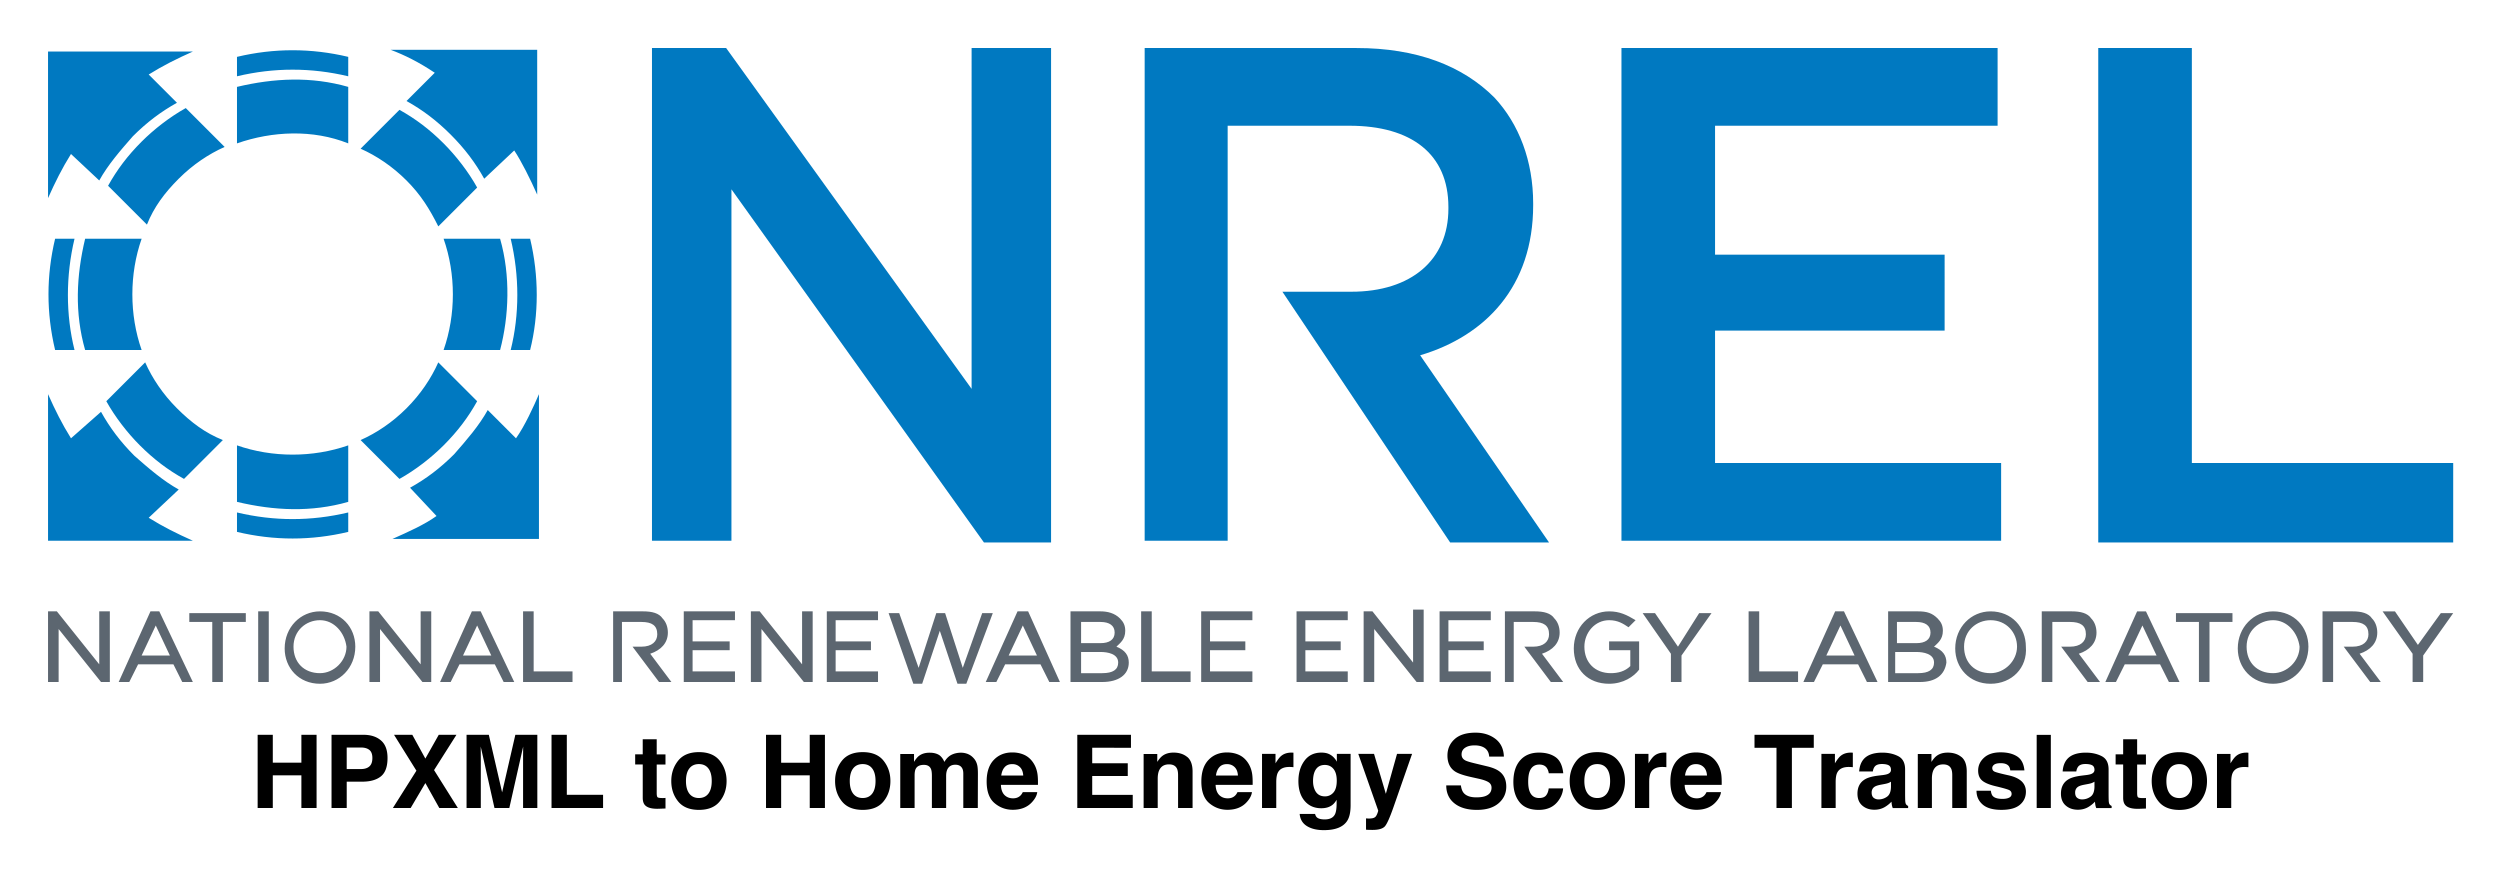
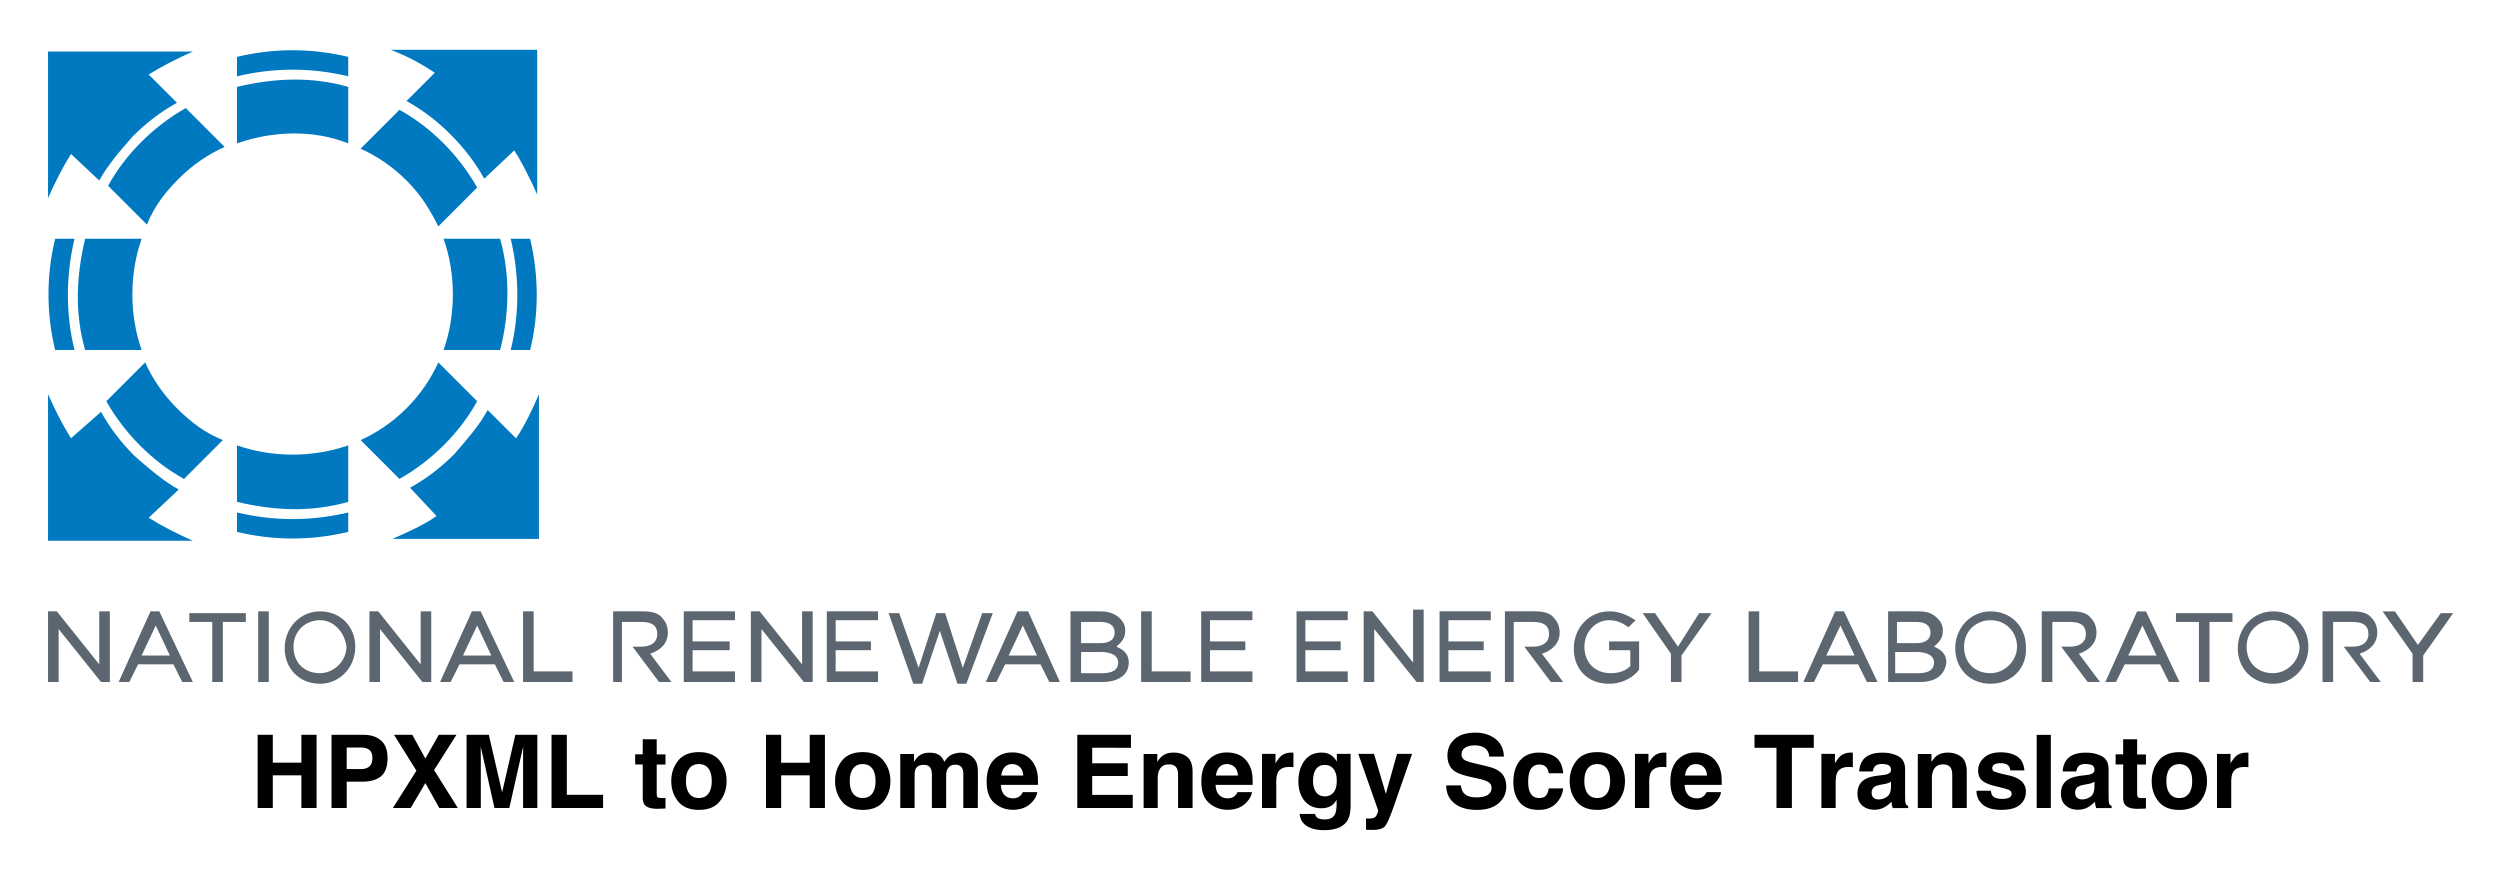
<svg xmlns="http://www.w3.org/2000/svg" role="img" viewBox="3.78 20.28 141.57 49.70">
  <title>HPXML to Home Energy Score Translator logo</title>
  <path fill="#0079C1" fill-rule="evenodd" d="M28.5 49.5c-.7.5-1.6.9-2.5 1.3h8.3v-8.2c-.3.7-.8 1.8-1.3 2.5l-1.6-1.6c-.5.9-1.2 1.7-1.9 2.5-.8.8-1.6 1.4-2.5 1.9l1.5 1.6zm.1-8.7c-.4.9-1 1.8-1.8 2.6s-1.7 1.4-2.6 1.8l2.2 2.2c.9-.5 1.8-1.2 2.5-1.9.8-.8 1.4-1.6 1.9-2.5l-2.2-2.2zm5.2-.7c.5-2 .5-4.2 0-6.3h-1.1c.5 2.1.5 4.3 0 6.3h1.1zm-1.7 0c.5-1.9.6-4.2 0-6.3h-3.2c.7 2 .7 4.3 0 6.3h3.2zm.8-11.3c.4.6.9 1.6 1.3 2.5v-8.2h-8.3c.8.3 1.6.7 2.5 1.3L26.8 26c.9.5 1.7 1.1 2.5 1.9.8.8 1.4 1.6 1.9 2.5l1.7-1.6zm-8.7-.1c.9.4 1.8 1 2.6 1.8s1.3 1.6 1.8 2.6l2.2-2.2c-.5-.9-1.2-1.8-1.9-2.5-.8-.8-1.6-1.4-2.5-1.9l-2.2 2.2zm-.7-5.2c-2.1-.5-4.2-.5-6.3 0v1.1c2.1-.5 4.2-.5 6.3 0v-1.1zm0 1.7c-2.1-.6-4.2-.5-6.3 0v3.2c2-.7 4.3-.8 6.3 0v-3.2zM9.4 30.5c.5-.9 1.2-1.7 1.9-2.5.8-.8 1.6-1.4 2.5-1.9l-1.6-1.6c.8-.5 1.6-.9 2.5-1.3H6.5v8.3c.4-.9.8-1.7 1.3-2.5l1.6 1.5zm4.9-4.1c-.9.5-1.8 1.2-2.5 1.9-.8.8-1.4 1.6-1.9 2.5l2.2 2.2c.4-1 1-1.8 1.8-2.6s1.7-1.4 2.6-1.8l-2.2-2.2zm-5.7 7.4c-.5 2.1-.6 4.2 0 6.3h3.2c-.7-2-.7-4.3 0-6.3H8.6zm-1.7 0c-.5 2.1-.5 4.2 0 6.3H8c-.5-2-.5-4.2 0-6.3H6.9zm.9 11.3c-.5-.8-.9-1.6-1.3-2.5v8.3h8.2c-.9-.4-1.7-.8-2.5-1.3l1.7-1.6c-.9-.5-1.7-1.2-2.5-1.9-.8-.8-1.4-1.6-1.9-2.5l-1.7 1.5zm2-2.1c.5.9 1.2 1.8 1.9 2.5.8.8 1.6 1.4 2.5 1.9l2.2-2.2c-1-.4-1.8-1-2.6-1.8s-1.4-1.7-1.8-2.6L9.8 43zm7.4 2.5c2 .7 4.3.7 6.3 0v3.2c-2.1.6-4.2.5-6.3 0v-3.2zm0 3.8c2.1.5 4.2.5 6.3 0v1.1c-2.1.5-4.2.5-6.3 0v-1.1z" clip-rule="evenodd" />
-   <path fill="#0079C1" d="M40.7 23h4.2l13.9 19.3V23h4.5v28h-3.8L45.2 31v19.9h-4.5V23zm35.7 13.8h3.9c3.4 0 5.5-1.8 5.5-4.7V32c0-3-2.1-4.6-5.6-4.6h-6.9v23.5h-4.7V23h12c3.4 0 6 1 7.8 2.8 1.4 1.5 2.2 3.6 2.2 6v.1c0 4.6-2.7 7.4-6.4 8.5L91.5 51h-5.6l-9.5-14.2zM95.6 23h21.3v4.4h-16v7.3h13V39h-13v7.5h16.2v4.4H95.6V23zm27 0h5.3v23.5h14.8V51h-20.1V23z" />
  <path fill="#5C6670" d="M9.9 58.9h-.4l-2.4-3v3h-.6v-4H7l2.4 3v-3h.6v4h-.1zm4.8 0h-.6l-.5-1h-2l-.5 1h-.6l1.8-4h.5l1.9 4zm-2.9-1.5h1.6l-.8-1.7-.8 1.7zm4.6 1.5h-.6v-3.4h-1.3V55h3.2v.5h-1.3v3.4zm2.6 0h-.6v-4h.6v4zm2.9.1c-1.2 0-2-.9-2-2 0-1.2.9-2.1 2-2.1 1.2 0 2 .9 2 2 0 1.2-.9 2.1-2 2.1zm0-3.6c-.8 0-1.5.6-1.5 1.5s.6 1.5 1.5 1.5c.8 0 1.5-.7 1.5-1.5-.1-.8-.7-1.5-1.5-1.5zm6.2 3.5h-.4l-2.4-3v3h-.6v-4h.5l2.4 3v-3h.6v4h-.1zm4.8 0h-.6l-.5-1h-2l-.5 1h-.6l1.8-4h.5l1.9 4zM30 57.4h1.6l-.8-1.7-.8 1.7zm6.2 1.5h-2.8v-4h.6v3.4h2.2v.6zm2.9 0h-.6v-4h1.7c.5 0 .9.1 1.1.4.2.2.3.5.3.8 0 .6-.4 1-1 1.2l1.2 1.6h-.7l-1.5-2h.5c.6 0 .9-.3.9-.7 0-.5-.3-.7-.9-.7H39v3.4zm50.5 0H89v-4h1.7c.5 0 .9.1 1.1.4.2.2.3.5.3.8 0 .6-.4 1-1 1.2l1.2 1.6h-.7l-1.5-2h.5c.6 0 .9-.3.9-.7 0-.5-.3-.7-.9-.7h-1.1v3.4zm30.4 0h-.6v-4h1.7c.5 0 .9.1 1.1.4.2.2.3.5.3.8 0 .6-.4 1-1 1.2l1.2 1.6h-.7l-1.5-2h.5c.6 0 .9-.3.9-.7 0-.5-.3-.7-.9-.7h-1v3.4zm15.9 0h-.6v-4h1.7c.5 0 .9.1 1.1.4.2.2.3.5.3.8 0 .6-.4 1-1 1.2l1.2 1.6h-.6l-1.5-2h.5c.6 0 .9-.3.9-.7 0-.5-.3-.7-.9-.7h-1.1v3.4zm-90.4 0h-3v-4h2.9v.5H43v1.2h2.1v.5H43v1.2h2.4v.6h.1zm4.2 0h-.4l-2.4-3v3h-.6v-4h.5l2.4 3v-3h.6v4h-.1zm3.9 0h-3v-4h2.9v.5h-2.4v1.2h2v.5h-2v1.2h2.4v.6h.1zm4.9.1H58l-1-3-1 3h-.5l-1.4-4h.6l1.1 3.1 1-3.1h.5l1 3.1 1.1-3.1h.6l-1.5 4zm5.3-.1h-.6l-.5-1h-2l-.5 1h-.6l1.8-4h.6l1.8 4zm-2.9-1.5h1.6l-.8-1.7-.8 1.7zm5.3 1.5h-1.8v-4h1.7c.4 0 .8.1 1.1.4.2.2.3.4.3.7 0 .5-.3.7-.5.9.5.2.7.5.7.9 0 .7-.6 1.1-1.5 1.1zm-1.2-.5h1.2c.6 0 .9-.2.9-.6 0-.5-.6-.6-1-.6H65v1.2zm0-1.7h1.1c.5 0 .8-.2.8-.6 0-.4-.3-.6-.8-.6H65v1.2zm6.2 2.2h-2.8v-4h.6v3.4h2.2v.6zm3.6 0h-3v-4h2.9v.5h-2.4v1.2h2v.5h-2v1.2h2.4v.6h.1zm5.4 0h-3v-4h2.9v.5h-2.4v1.2h2v.5h-2v1.2h2.4v.6h.1zm4.2 0H84l-2.4-3v3H81v-4h.5l2.3 2.9v-3h.6v4.1zm3.9 0h-3v-4h2.9v.5h-2.4v1.2h2v.5h-2v1.2h2.4v.6h.1zm6.6.1c-1.2 0-2-.8-2-2s.9-2.1 2-2.1c.6 0 1 .2 1.5.5l-.4.4c-.3-.2-.6-.4-1.1-.4-.8 0-1.4.7-1.4 1.5 0 .9.6 1.5 1.5 1.5.4 0 .8-.1 1.1-.4v-.9h-1.2v-.5h1.7v1.6c-.3.4-.9.8-1.7.8zm4.1-.1h-.6v-1.6L96.8 55h.7l1.3 1.9L100 55h.7L99 57.4v1.5zm6.6 0h-2.8v-4h.6v3.4h2.2v.6zm4.5 0h-.6l-.5-1h-2l-.5 1h-.6l1.8-4h.5l1.9 4zm-2.9-1.5h1.6l-.8-1.7-.8 1.7zm5.3 1.5h-1.8v-4h1.7c.5 0 .8.1 1.1.4.2.2.3.4.3.7 0 .5-.3.7-.5.9.5.2.7.5.7.9-.1.7-.6 1.1-1.5 1.1zm-1.3-.5h1.2c.6 0 .9-.2.9-.6 0-.5-.6-.6-1-.6h-1.2v1.2h.1zm0-1.7h1.1c.5 0 .8-.2.8-.6 0-.4-.3-.6-.8-.6h-1.1v1.2zm5.3 2.3c-1.2 0-2-.9-2-2 0-1.2.9-2.1 2-2.1 1.2 0 2 .9 2 2 .1 1.2-.8 2.1-2 2.1zm0-3.6c-.8 0-1.5.6-1.5 1.5s.6 1.5 1.5 1.5c.8 0 1.5-.7 1.5-1.5s-.6-1.5-1.5-1.5zm10.7 3.5h-.6l-.5-1h-2l-.5 1h-.6l1.8-4h.5l1.9 4zm-2.9-1.5h1.6l-.8-1.7-.8 1.7zm4.6 1.5h-.6v-3.4H127V55h3.2v.5h-1.3v3.4zm3.6.1c-1.2 0-2-.9-2-2 0-1.2.9-2.1 2-2.1 1.2 0 2 .9 2 2 0 1.2-.9 2.1-2 2.1zm0-3.6c-.8 0-1.5.6-1.5 1.5s.6 1.5 1.5 1.5c.8 0 1.5-.7 1.5-1.5-.1-.8-.7-1.5-1.5-1.5zm8.5 3.5h-.6v-1.6l-1.7-2.4h.7l1.3 1.9L142 55h.7l-1.7 2.4v1.5z" />
  <path d="M18.37 66.034h.858v-1.85h1.619v1.85h.86v-4.144h-.86v1.58h-1.619v-1.58h-.858zm6.327-3.287c.114.092.17.245.17.461 0 .215-.057.373-.17.473-.113.099-.272.149-.477.149h-.807v-1.22h.807c.205 0 .364.046.477.138zm.657 1.493c.248-.202.371-.548.371-1.037 0-.448-.123-.779-.371-.992-.247-.214-.579-.321-.995-.321h-1.805v4.144h.86V64.544h.88c.459 0 .812-.102 1.06-.304zm1.682 1.794l.832-1.411.788 1.411h1.051l-1.347-2.145 1.268-1.999H28.626l-.759 1.347-.739-1.347h-1.035l1.268 2.033-1.332 2.111zm5.927-4.144l-.749 3.259-.753-3.259H30.2v4.144h.807v-2.803c0-.081-.001-.194-.002-.339-.002-.145-.003-.257-.003-.336l.779 3.478h.841l.784-3.478c0 .079-.001.191-.003.336-.002.146-.002.258-.002.339v2.803h.807v-4.144zm2.049 0v4.144h2.919v-.745h-2.053v-3.4zm4.737 1.679h.428v1.887c0 .191.045.333.134.425.139.144.397.21.776.197l.379-.014v-.599a1.301 1.301 0 0 1-.08.005c-.027.001-.053.002-.078.002-.163 0-.26-.016-.292-.047-.032-.03-.048-.109-.048-.234v-1.619h.497v-.571h-.497V62.143h-.792v.854h-.428zm4.147 1.651c-.126.166-.305.25-.54.25-.234 0-.415-.084-.541-.25-.126-.167-.19-.404-.19-.712 0-.307.063-.544.19-.71.126-.166.307-.249.541-.249.234 0 .414.083.54.249.126.166.188.403.188.71 0 .308-.062.545-.188.712zm.641.442c.259-.319.388-.704.388-1.154 0-.442-.129-.825-.388-1.15-.258-.324-.651-.486-1.178-.486-.526 0-.919.162-1.178.486-.258.325-.388.708-.388 1.15 0 .45.13.835.388 1.154.259.32.652.48 1.178.48.527 0 .92-.16 1.178-.48zm-1.178-2.773zm3.799 3.146h.857v-1.85h1.619v1.85h.86v-4.144h-.86v1.58h-1.619v-1.58h-.857zm6.014-.815c-.126.166-.305.25-.54.25-.234 0-.415-.084-.541-.25-.126-.167-.19-.404-.19-.712 0-.307.063-.544.19-.71.126-.166.307-.249.541-.249.234 0 .414.083.54.249.126.166.188.403.188.71 0 .308-.062.545-.188.712zm.641.442c.259-.319.389-.704.389-1.154 0-.442-.13-.825-.389-1.15-.258-.324-.651-.486-1.178-.486-.526 0-.919.162-1.178.486-.258.325-.388.708-.388 1.15 0 .45.13.835.388 1.154.259.32.652.48 1.178.48.527 0 .92-.16 1.178-.48zm-1.178-2.773zm5.963.093c-.131-.052-.264-.078-.399-.078-.202 0-.386.042-.551.126-.156.084-.286.217-.391.397-.06-.15-.148-.273-.264-.369-.145-.103-.334-.154-.569-.154-.247 0-.449.06-.604.18-.089.067-.182.181-.281.34v-.447h-.779v3.059h.812v-1.844c0-.167.022-.293.065-.377.078-.148.233-.222.461-.222.197 0 .329.074.396.222.038.082.057.214.057.397v1.824h.807v-1.824c0-.138.022-.254.064-.352.085-.184.237-.275.458-.275.192 0 .323.071.394.214.038.074.056.17.056.286v1.951h.821l.006-1.931c0-.199-.01-.349-.029-.453-.03-.156-.088-.287-.174-.393-.106-.131-.226-.223-.357-.276zm2.074.742c.102-.116.245-.174.431-.174.171 0 .313.055.429.165.115.11.179.27.192.482h-1.245c.026-.199.09-.356.193-.473zm1.12-.692c-.205-.095-.434-.143-.689-.143-.429 0-.778.142-1.047.425-.27.283-.404.69-.404 1.22 0 .566.15.975.447 1.226.298.251.642.377 1.032.377.472 0 .84-.15 1.102-.447.169-.188.263-.373.284-.554h-.818c-.043.09-.093.161-.15.211-.103.094-.237.141-.401.141-.156 0-.289-.038-.4-.116-.182-.123-.278-.339-.289-.646h2.098c.004-.265-.005-.467-.026-.608-.035-.24-.113-.45-.233-.633-.134-.206-.302-.357-.506-.453zm-.633-.143zm6.665-.264v-.734h-3.039v4.144h3.14v-.745H65.63v-1.066h2.013v-.72H65.63v-.88zm-1.499-.734zm4.685 1.256c-.202-.166-.461-.249-.777-.249-.253 0-.462.062-.627.186-.092.069-.19.182-.292.34v-.447h-.773v3.059h.798v-1.659c0-.19.026-.345.079-.467.101-.23.287-.345.559-.345.222 0 .371.078.45.236.043.086.065.21.065.371v1.864h.821V63.97c0-.385-.101-.66-.302-.825zm-1.072-.258zm2.892.835c.102-.116.245-.174.431-.174.171 0 .313.055.429.165.115.11.179.27.192.482h-1.245c.026-.199.09-.356.193-.473zm1.12-.692c-.205-.095-.434-.143-.689-.143-.429 0-.778.142-1.047.425-.269.283-.404.69-.404 1.22 0 .566.15.975.447 1.226.298.251.642.377 1.032.377.472 0 .84-.15 1.102-.447.169-.188.263-.373.284-.554h-.818c-.043.09-.093.161-.15.211-.102.094-.237.141-.401.141-.156 0-.289-.038-.399-.116-.182-.123-.279-.339-.29-.646h2.098c.004-.265-.005-.467-.026-.608-.035-.24-.113-.45-.233-.633-.134-.206-.302-.357-.506-.453zm-.633-.143zm3.639.01c-.01-.001-.023-.001-.038-.001-.24 0-.434.062-.585.188-.092.075-.2.215-.323.419v-.534h-.764v3.064h.806v-1.464c0-.246.031-.428.094-.546.11-.21.326-.314.649-.314.024 0 .056.001.095.002.039.002.085.006.135.011v-.821c-.036-.002-.058-.003-.069-.005zm2.329 2.266c-.129.142-.287.212-.475.212-.281 0-.476-.129-.585-.388-.06-.138-.09-.297-.09-.475 0-.206.028-.379.084-.52.107-.265.301-.397.582-.397.206 0 .37.076.493.228.122.152.184.373.184.664 0 .309-.065.534-.194.676zm-.273-2.197c-.114-.047-.248-.07-.401-.07-.417 0-.738.155-.964.465-.227.309-.341.693-.341 1.148 0 .472.118.846.353 1.123.235.277.549.415.943.415.255 0 .462-.061.621-.183.088-.066.17-.164.247-.295v.197c0 .293-.031.501-.095.625-.098.193-.29.289-.579.289-.205 0-.349-.037-.436-.11-.05-.042-.087-.109-.11-.202h-.872c.026.305.163.535.41.689.248.154.567.23.959.23.649 0 1.087-.173 1.315-.517.134-.201.2-.498.2-.894v-2.907h-.779v.441c-.12-.215-.278-.364-.473-.444zm-.146-.079zm2.269 3.734v.641c.086.006.15.01.194.01a9.159 9.159 0 0 0 .172.002c.354 0 .59-.07.709-.21.118-.14.278-.501.481-1.081l1.052-3.014h-.852l-.633 2.261-.669-2.261h-.892l1.125 3.2c.007.022-.01.084-.05.186-.04.101-.084.168-.13.2-.049.034-.109.055-.18.064-.072.01-.146.013-.226.009zm1.085-3.734zm4.285 1.867h-.827c0 .431.154.769.464 1.016.309.247.734.37 1.274.37.529 0 .937-.126 1.227-.376.289-.249.434-.565.434-.943 0-.369-.123-.652-.371-.846-.159-.126-.395-.226-.709-.301l-.714-.172c-.275-.066-.455-.122-.54-.171-.131-.074-.197-.184-.197-.332 0-.162.067-.287.2-.377.133-.09.311-.135.534-.135.201 0 .368.034.503.104.202.105.311.282.326.531h.833c-.015-.44-.177-.776-.485-1.008-.308-.231-.681-.347-1.117-.347-.523 0-.92.122-1.189.368-.27.246-.405.554-.405.925 0 .407.14.706.419.897.165.114.463.22.894.317l.439.098c.257.056.445.121.565.194.12.074.18.181.18.317 0 .234-.121.394-.362.481-.128.045-.293.067-.498.067-.341 0-.581-.085-.722-.256-.077-.094-.129-.235-.154-.424zm.84-2.992zm4.138 2.306h.821c-.045-.437-.19-.741-.434-.914-.245-.172-.559-.258-.943-.258-.452 0-.806.146-1.063.438-.257.293-.385.702-.385 1.228 0 .467.116.847.349 1.139.233.293.595.439 1.088.439.493 0 .864-.175 1.116-.526.158-.218.246-.448.265-.692h-.818c-.017.162-.065.293-.144.394-.078.101-.211.152-.399.152-.264 0-.444-.128-.54-.383-.052-.137-.078-.317-.078-.542 0-.236.026-.425.078-.568.099-.268.284-.402.554-.402.189 0 .329.062.419.186.062.092.1.195.115.309zm-.543-1.181zm3.83 2.331c-.126.166-.306.25-.54.25-.234 0-.415-.084-.541-.25-.126-.167-.19-.404-.19-.712 0-.307.064-.544.19-.71.126-.166.307-.249.541-.249.234 0 .413.083.54.249.126.166.188.403.188.71 0 .308-.062.545-.188.712zm.641.442c.259-.319.388-.704.388-1.154 0-.442-.129-.825-.388-1.15-.258-.324-.651-.486-1.178-.486-.527 0-.92.162-1.178.486-.258.325-.388.708-.388 1.15 0 .45.13.835.388 1.154.258.32.651.48 1.178.48.527 0 .92-.16 1.178-.48zm-1.178-2.773zm3.842.01c-.01-.001-.023-.001-.038-.001-.24 0-.435.062-.585.188-.091.075-.199.215-.323.419v-.534h-.765v3.064h.807v-1.464c0-.246.031-.428.093-.546.11-.21.327-.314.649-.314.024 0 .056.001.096.002.039.002.084.006.134.011v-.821c-.035-.002-.058-.003-.069-.005zm1.315.825c.102-.116.246-.174.432-.174.17 0 .313.055.429.165.115.11.18.27.193.482h-1.245c.026-.199.09-.356.192-.473zm1.12-.692c-.204-.095-.433-.143-.689-.143-.429 0-.778.142-1.047.425-.27.283-.404.69-.404 1.22 0 .566.149.975.447 1.226.298.251.642.377 1.032.377.473 0 .84-.15 1.102-.447.169-.188.264-.373.284-.554h-.818c-.042.09-.093.161-.149.211-.103.094-.237.141-.402.141-.155 0-.289-.038-.399-.116-.182-.123-.278-.339-.289-.646h2.098c.003-.265-.005-.467-.026-.608-.036-.24-.114-.45-.234-.633-.133-.206-.301-.357-.506-.453zm-.633-.143zm6.613-.998h-3.356v.734h1.245v3.41h.872v-3.41h1.24zm2.144 1.008c-.01-.001-.023-.001-.038-.001-.24 0-.434.062-.585.188-.092.075-.199.215-.323.419v-.534h-.765v3.064h.807v-1.464c0-.246.03-.428.093-.546.11-.21.327-.314.649-.314.024 0 .056.001.095.002.039.002.085.006.135.011v-.821c-.036-.002-.058-.003-.069-.005zm2.228 1.647v.298c-.006.268-.081.453-.226.553-.146.102-.304.152-.477.152-.109 0-.201-.03-.277-.091-.076-.061-.114-.16-.114-.297 0-.154.062-.267.186-.341.074-.043.194-.079.363-.11l.18-.034c.09-.017.161-.035.212-.054.052-.02.103-.046.154-.078zm-.486-.374l-.273.034c-.309.04-.544.106-.703.198-.29.169-.436.441-.436.818 0 .29.09.515.271.673.181.158.41.238.688.238.218 0 .412-.05.585-.15.144-.084.272-.186.382-.306.006.07.014.131.022.186.01.054.026.113.051.174h.871v-.118c-.052-.024-.091-.055-.118-.093-.026-.037-.042-.108-.048-.214-.004-.138-.006-.257-.006-.354v-1.405c0-.369-.13-.621-.391-.754-.261-.133-.558-.199-.894-.199-.515 0-.879.134-1.091.405-.133.173-.208.393-.225.661h.773c.018-.118.056-.212.112-.281.079-.094.213-.141.402-.141.169 0 .297.024.384.071.087.048.13.135.13.261 0 .103-.057.178-.171.227-.064.029-.17.052-.317.07zm.042-1.282zm4.433.258c-.202-.166-.461-.249-.777-.249-.254 0-.462.062-.627.186-.092.069-.19.182-.293.34v-.447h-.773v3.059h.799v-1.659c0-.19.026-.345.078-.467.102-.23.288-.345.56-.345.221 0 .371.078.449.236.043.086.065.21.065.371v1.864h.821V63.97c0-.385-.101-.66-.302-.825zm-1.072-.258zm2.738 2.168h-.812c0 .314.114.573.345.777.23.203.585.305 1.067.305.472 0 .821-.096 1.047-.288.226-.192.339-.44.339-.744 0-.23-.079-.423-.236-.577-.16-.152-.398-.265-.717-.34-.478-.105-.757-.179-.835-.222-.078-.041-.118-.108-.118-.199 0-.074.038-.138.111-.192.074-.054.198-.081.373-.081.212 0 .361.054.45.162.046.06.075.142.086.245h.801c-.035-.374-.174-.638-.414-.791-.241-.153-.553-.23-.935-.23-.403 0-.716.102-.938.305-.222.203-.333.446-.333.729 0 .24.071.424.214.551.142.13.387.237.734.323.481.114.76.195.835.242.075.046.112.115.112.205 0 .094-.046.164-.139.211-.093.046-.218.07-.375.07-.268 0-.452-.054-.551-.161-.056-.06-.093-.161-.11-.303zm.613-2.168zm2.784 3.146v-4.144h-.801v4.144zm2.471-1.49v.298c-.006.268-.081.453-.226.553-.146.102-.304.152-.477.152-.109 0-.201-.03-.277-.091-.076-.061-.114-.16-.114-.297 0-.154.062-.267.186-.341.074-.043.194-.079.363-.11l.18-.034c.09-.017.161-.035.212-.054.052-.02.103-.046.154-.078zm-.486-.374l-.273.034c-.309.04-.544.106-.703.198-.29.169-.436.441-.436.818 0 .29.09.515.271.673.181.158.41.238.688.238.218 0 .412-.05.585-.15.144-.084.272-.186.382-.306.006.07.014.131.022.186.01.054.026.113.051.174h.871v-.118c-.052-.024-.091-.055-.118-.093-.026-.037-.042-.108-.048-.214-.004-.138-.006-.257-.006-.354v-1.405c0-.369-.13-.621-.391-.754-.261-.133-.558-.199-.894-.199-.515 0-.879.134-1.091.405-.133.173-.208.393-.225.661h.773c.018-.118.056-.212.112-.281.079-.094.213-.141.402-.141.169 0 .297.024.384.071.087.048.131.135.131.261 0 .103-.058.178-.172.227-.064.029-.17.052-.317.07zm.042-1.282zm1.642.681h.427v1.887c0 .191.045.333.135.425.138.144.397.21.776.197l.38-.014v-.599a1.328 1.328 0 0 1-.081.005c-.026.001-.053.002-.077.002-.163 0-.261-.016-.293-.047-.032-.03-.048-.109-.048-.234v-1.619h.498v-.571h-.498V62.143h-.792v.854h-.427zm4.146 1.651c-.126.166-.305.25-.54.25-.234 0-.414-.084-.541-.25-.126-.167-.19-.404-.19-.712 0-.307.063-.544.19-.71.127-.166.307-.249.541-.249.234 0 .414.083.54.249.126.166.189.403.189.71 0 .308-.063.545-.189.712zm.641.442c.258-.319.388-.704.388-1.154 0-.442-.13-.825-.388-1.15-.259-.324-.652-.486-1.178-.486-.527 0-.92.162-1.178.486-.259.325-.388.708-.388 1.15 0 .45.129.835.388 1.154.258.32.651.48 1.178.48.526 0 .919-.16 1.178-.48zm-1.178-2.773zm3.842.01c-.01-.001-.023-.001-.038-.001-.24 0-.434.062-.585.188-.092.075-.2.215-.323.419v-.534h-.765v3.064h.807v-1.464c0-.246.03-.428.093-.546.11-.21.327-.314.649-.314.024 0 .056.001.095.002.039.002.085.006.135.011v-.821c-.036-.002-.058-.003-.069-.005z" />
</svg>